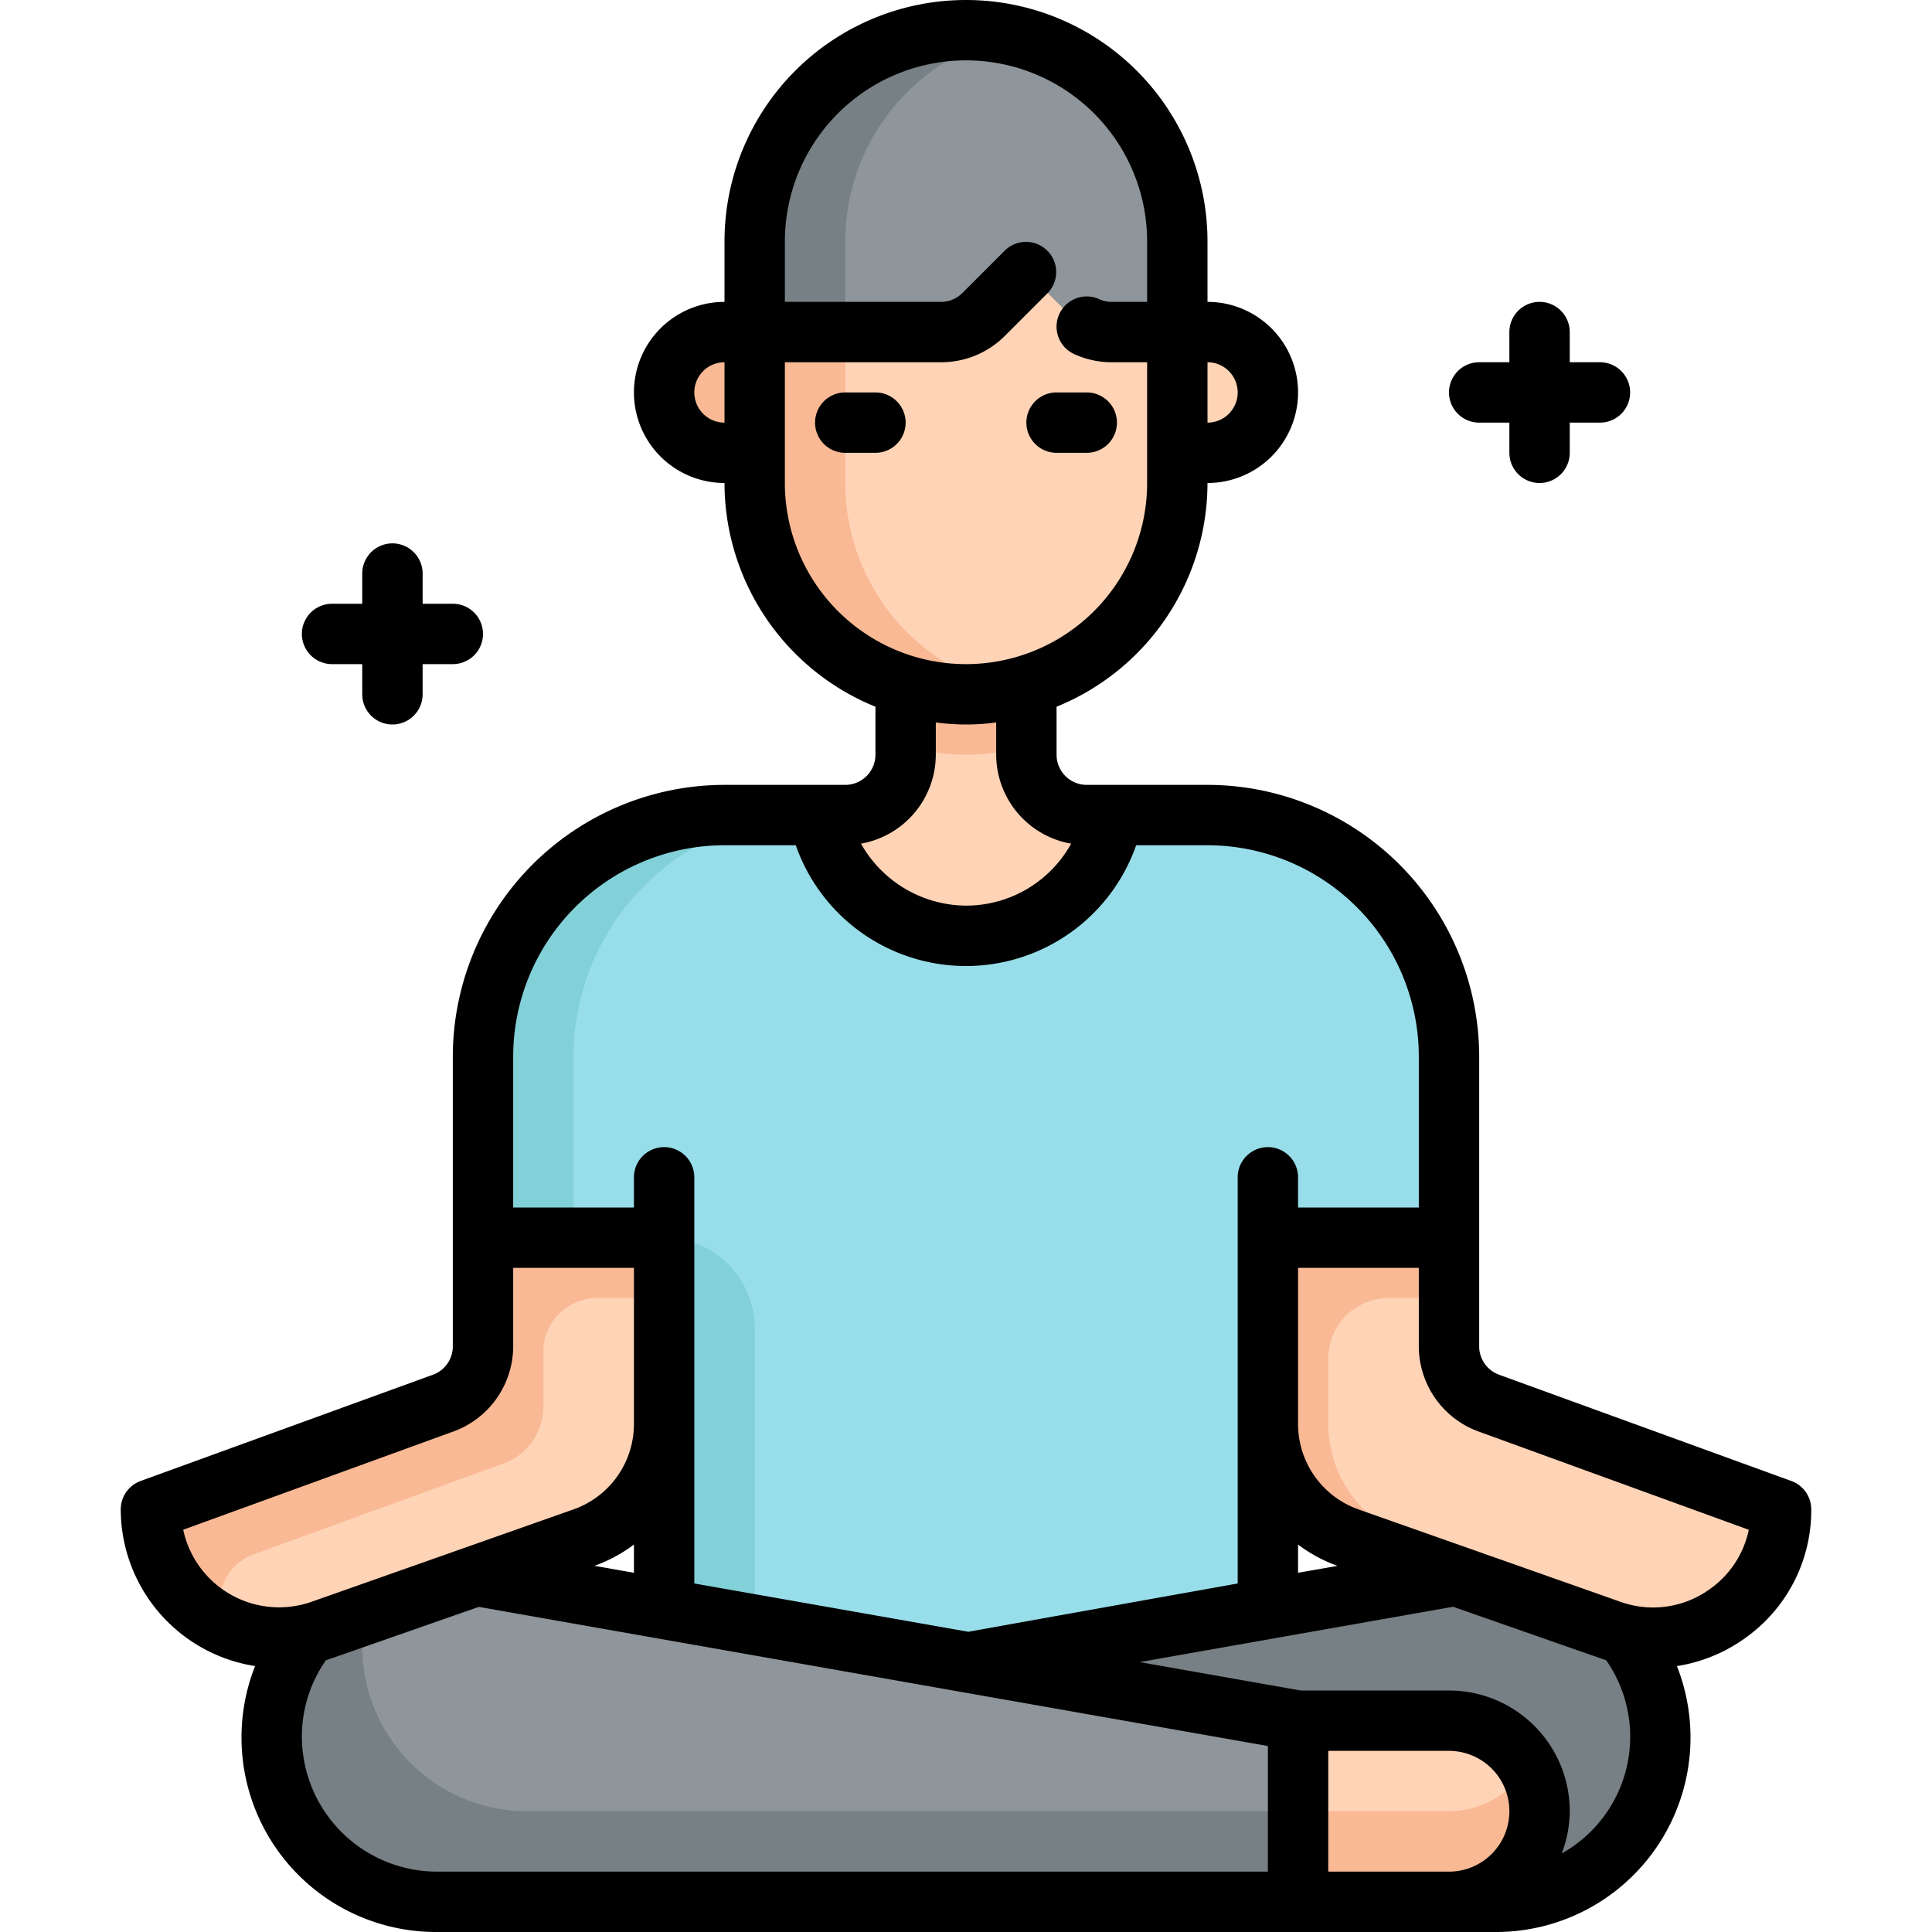
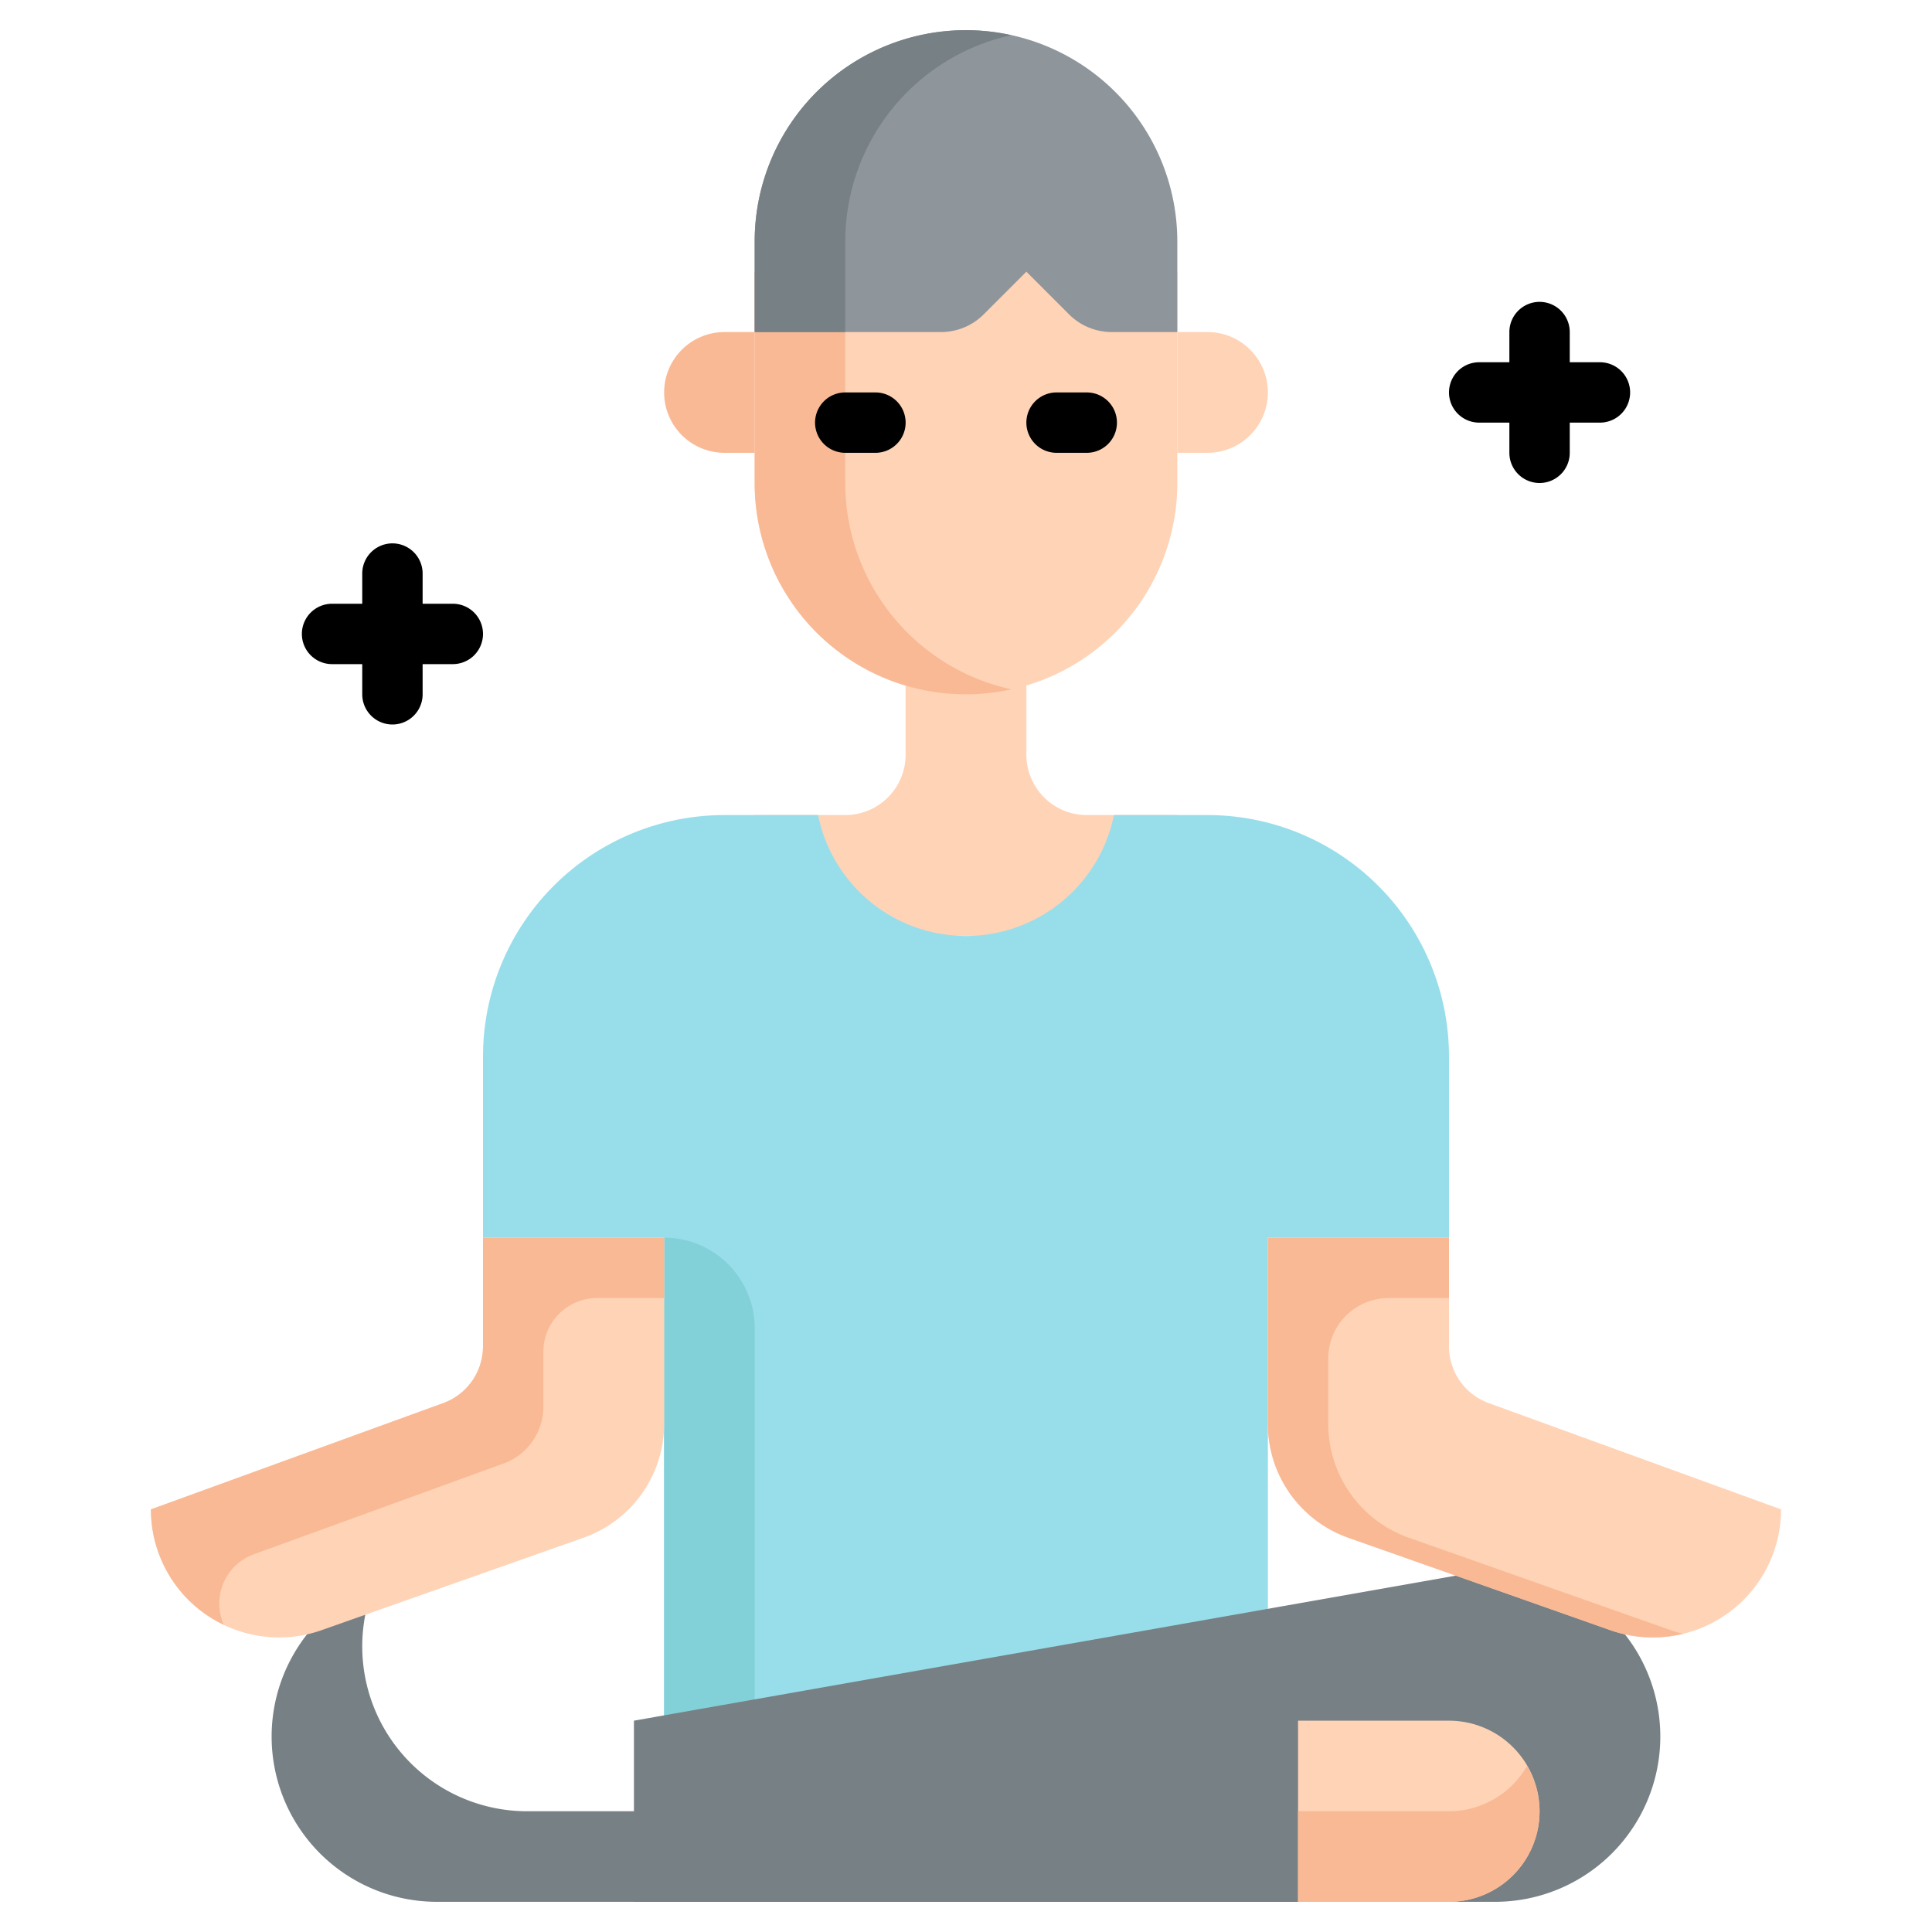
<svg xmlns="http://www.w3.org/2000/svg" viewBox="0 0 64 64" width="512" height="512">
  <g id="Layer_31" data-name="Layer 31">
    <path d="M34,25V21H30v4a2,2,0,0,1-2,2H25v4H39V27H36A2,2,0,0,1,34,25Z" style="fill:#ffd3b6" />
-     <path d="M30,24.706a6.95,6.95,0,0,0,4,0V21H30Z" style="fill:#f9b995" />
    <path d="M25,9H39a0,0,0,0,1,0,0v7a7,7,0,0,1-7,7h0a7,7,0,0,1-7-7V9a0,0,0,0,1,0,0Z" style="fill:#ffd3b6" />
    <path d="M28,16V9H25v7a6.99,6.99,0,0,0,8.5,6.835A7,7,0,0,1,28,16Z" style="fill:#f9b995" />
    <path d="M32,1h0a7,7,0,0,0-7,7v3h6.172a2,2,0,0,0,1.414-.586L34,9l1.414,1.414A2,2,0,0,0,36.828,11H39V8A7,7,0,0,0,32,1Z" style="fill:#8e969b" />
    <path d="M33.5,1.165A6.99,6.99,0,0,0,25,8v3h3V8A7,7,0,0,1,33.5,1.165Z" style="fill:#778084" />
    <path d="M41,11h1a0,0,0,0,1,0,0v4a0,0,0,0,1,0,0H41a2,2,0,0,1-2-2v0A2,2,0,0,1,41,11Z" transform="translate(81 26) rotate(-180)" style="fill:#ffd3b6" />
    <path d="M24,11h1a0,0,0,0,1,0,0v4a0,0,0,0,1,0,0H24a2,2,0,0,1-2-2v0A2,2,0,0,1,24,11Z" style="fill:#f9b995" />
    <path d="M48,35v6H42V57H22V41H16V35a8,8,0,0,1,8-8h3.1a5,5,0,0,0,9.8,0H40A8,8,0,0,1,48,35Z" style="fill:#98deea" />
-     <path d="M27,27H24a8,8,0,0,0-8,8v6h3V35A8,8,0,0,1,27,27Z" style="fill:#82d0d8" />
    <path d="M22,41V57h3V44a3,3,0,0,0-3-3Z" style="fill:#82d0d8" />
    <path d="M21,63H49.525A5.475,5.475,0,0,0,55,57.525h0a5.474,5.474,0,0,0-6.426-5.391L21,57Z" style="fill:#778084" />
-     <path d="M43,63H14.475A5.475,5.475,0,0,1,9,57.525H9a5.474,5.474,0,0,1,6.426-5.391L43,57Z" style="fill:#8e969b" />
    <path d="M17.475,60a5.462,5.462,0,0,1-5.062-7.546A5.474,5.474,0,0,0,14.475,63H43V60Z" style="fill:#778084" />
    <path d="M43,57h5a3,3,0,0,1,3,3v0a3,3,0,0,1-3,3H43a0,0,0,0,1,0,0V57A0,0,0,0,1,43,57Z" style="fill:#ffd3b6" />
    <path d="M48,60H43v3h5a3,3,0,0,0,3-3,2.968,2.968,0,0,0-.416-1.5A2.987,2.987,0,0,1,48,60Z" style="fill:#f9b995" />
    <path d="M48,41v3.6a2,2,0,0,0,1.317,1.88L59,50h0a4.245,4.245,0,0,1-5.658,4l-8.673-3.061A4,4,0,0,1,42,47.17V41Z" style="fill:#ffd3b6" />
    <path d="M16,41v3.6a2,2,0,0,1-1.317,1.88L5,50H5a4.245,4.245,0,0,0,5.658,4l8.673-3.061A4,4,0,0,0,22,47.17V41Z" style="fill:#ffd3b6" />
    <path d="M8.433,51.479l8.251-3A2,2,0,0,0,18,46.6V44.778A1.778,1.778,0,0,1,19.778,43H22V41H16v3.6a2,2,0,0,1-1.317,1.88L5,50a4.226,4.226,0,0,0,2.415,3.824l-.007-.017A1.734,1.734,0,0,1,8.433,51.479Z" style="fill:#f9b995" />
    <path d="M55.342,54l-8.673-3.061A4,4,0,0,1,44,47.17V45a2,2,0,0,1,2-2h2V41H42v6.17a4,4,0,0,0,2.669,3.772L53.342,54a4.2,4.2,0,0,0,2.417.119C55.62,54.088,55.481,54.052,55.342,54Z" style="fill:#f9b995" />
    <path d="M35,15h1a1,1,0,0,0,0-2H35a1,1,0,0,0,0,2Z" />
    <path d="M29,13H28a1,1,0,0,0,0,2h1a1,1,0,0,0,0-2Z" />
-     <path d="M59.342,49.06l-9.684-3.521A1,1,0,0,1,49,44.6V35a9.011,9.011,0,0,0-9-9H36a1,1,0,0,1-1-1V23.411A8.009,8.009,0,0,0,40,16a3,3,0,0,0,0-6V8A8,8,0,0,0,24,8v2a3,3,0,0,0,0,6,8.009,8.009,0,0,0,5,7.411V25a1,1,0,0,1-1,1H24a9.011,9.011,0,0,0-9,9v9.6a1,1,0,0,1-.658.94L4.658,49.06A1,1,0,0,0,4,50a5.264,5.264,0,0,0,4.45,5.191A6.443,6.443,0,0,0,14.475,64h35.05a6.443,6.443,0,0,0,6.025-8.809,5.237,5.237,0,0,0,2.234-.909A5.184,5.184,0,0,0,60,50,1,1,0,0,0,59.342,49.06ZM41,13a1,1,0,0,1-1,1V12A1,1,0,0,1,41,13ZM23,13a1,1,0,0,1,1-1v2A1,1,0,0,1,23,13Zm3,3V12h5.171a2.978,2.978,0,0,0,2.122-.879l1.414-1.414a1,1,0,0,0-1.414-1.414L31.879,9.707a1,1,0,0,1-.708.293H26V8A6,6,0,0,1,38,8v2H36.829a.983.983,0,0,1-.414-.09,1,1,0,0,0-.83,1.82,2.983,2.983,0,0,0,1.244.27H38v4a6,6,0,0,1-12,0Zm5,9V23.931a7.281,7.281,0,0,0,2,0V25a3,3,0,0,0,2.483,2.948A3.979,3.979,0,0,1,32,30a4.026,4.026,0,0,1-3.479-2.053A3,3,0,0,0,31,25ZM17,35a7.008,7.008,0,0,1,7-7h2.361a5.973,5.973,0,0,0,11.276,0H40a7.008,7.008,0,0,1,7,7v5H43V39a1,1,0,0,0-2,0V52.455s-8.87,1.587-8.917,1.6L23,52.455V39a1,1,0,0,0-2,0v1H17ZM43,51.166a4.971,4.971,0,0,0,1.306.706L43,52.1ZM21,52.1l-1.307-.23A4.977,4.977,0,0,0,21,51.166ZM6.069,50.675l8.956-3.257A3.007,3.007,0,0,0,17,44.6V42h4v5.17A3,3,0,0,1,19,50L10.325,53.06a3.248,3.248,0,0,1-4.256-2.385ZM10,57.525A4.423,4.423,0,0,1,10.794,55c.065-.02,5.068-1.77,5.068-1.77L42,57.839V62H14.475A4.479,4.479,0,0,1,10,57.525ZM44,62V58h4a2,2,0,0,1,0,4Zm7.736-.608A3.954,3.954,0,0,0,52,60a4,4,0,0,0-4-4H43.088l-5.333-.941,10.382-1.833s5,1.751,5.069,1.771a4.43,4.43,0,0,1-1.47,6.4Zm4.893-8.743a3.205,3.205,0,0,1-2.954.411L45,50a3,3,0,0,1-2-2.829V42h4v2.6a3.007,3.007,0,0,0,1.975,2.819l8.956,3.257A3.2,3.2,0,0,1,56.629,52.649Z" />
    <path d="M11,22h1v1a1,1,0,0,0,2,0V22h1a1,1,0,0,0,0-2H14V19a1,1,0,0,0-2,0v1H11a1,1,0,0,0,0,2Z" />
    <path d="M49,14h1v1a1,1,0,0,0,2,0V14h1a1,1,0,0,0,0-2H52V11a1,1,0,0,0-2,0v1H49a1,1,0,0,0,0,2Z" />
  </g>
</svg>